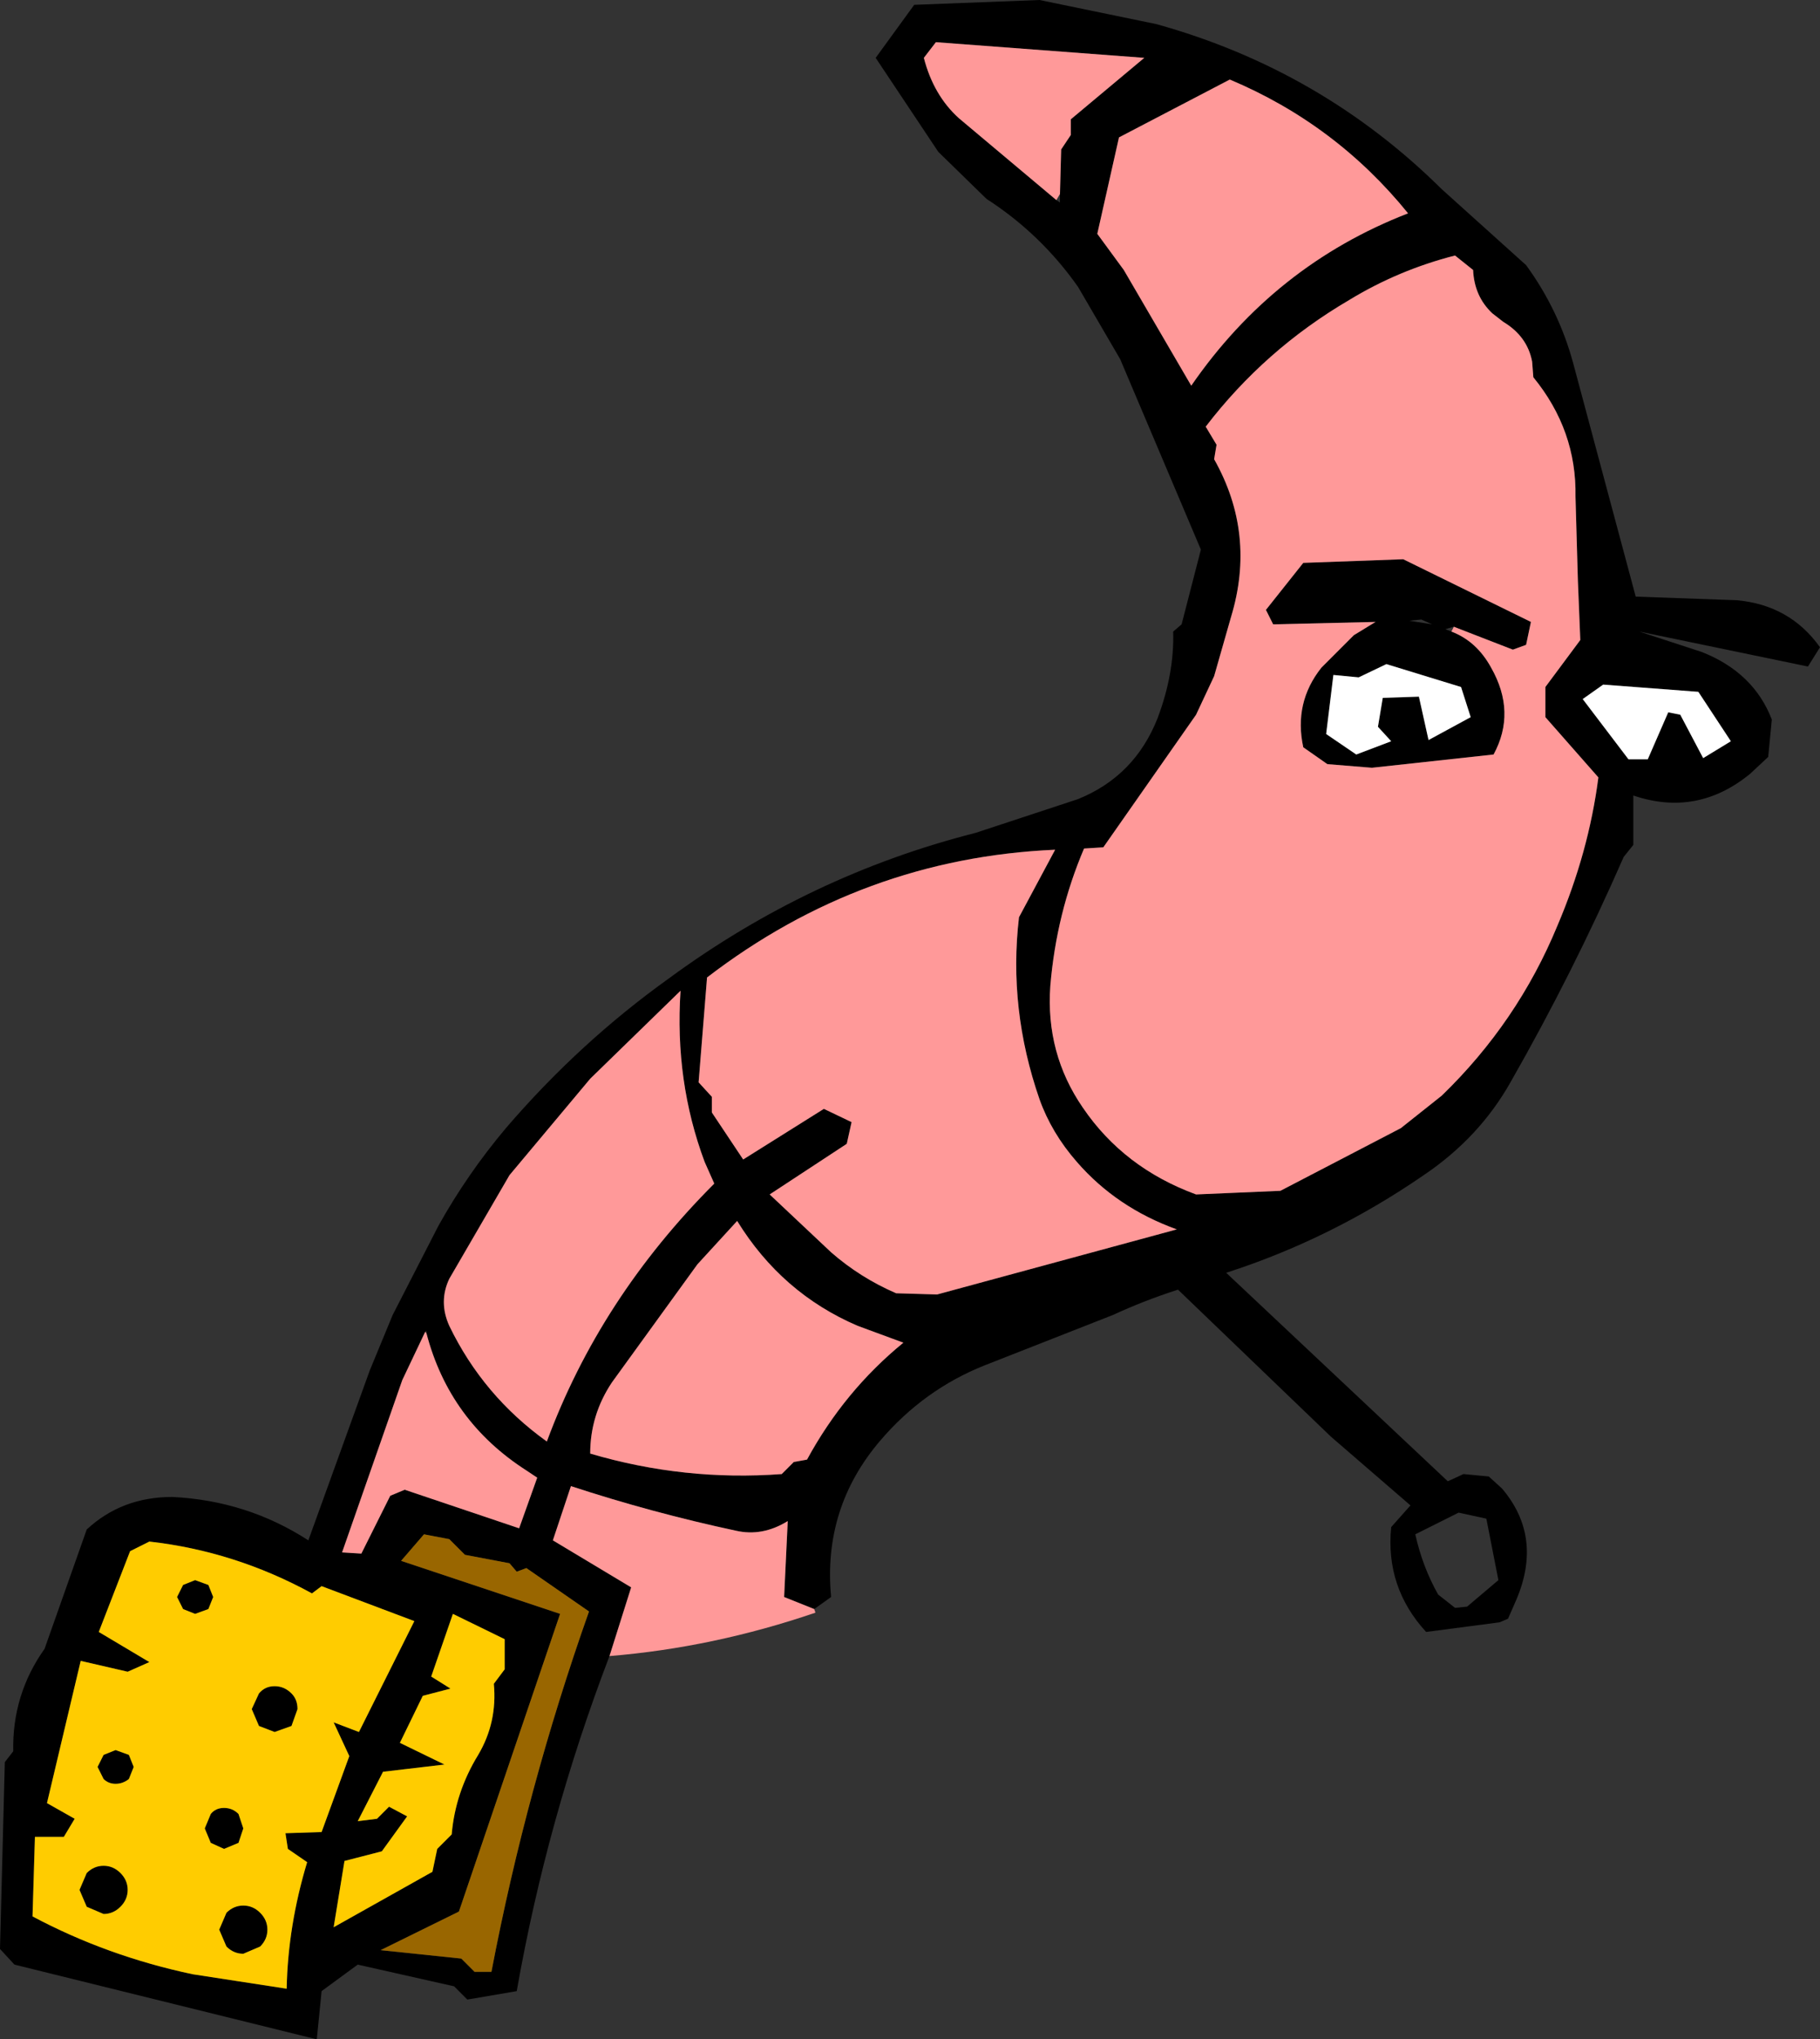
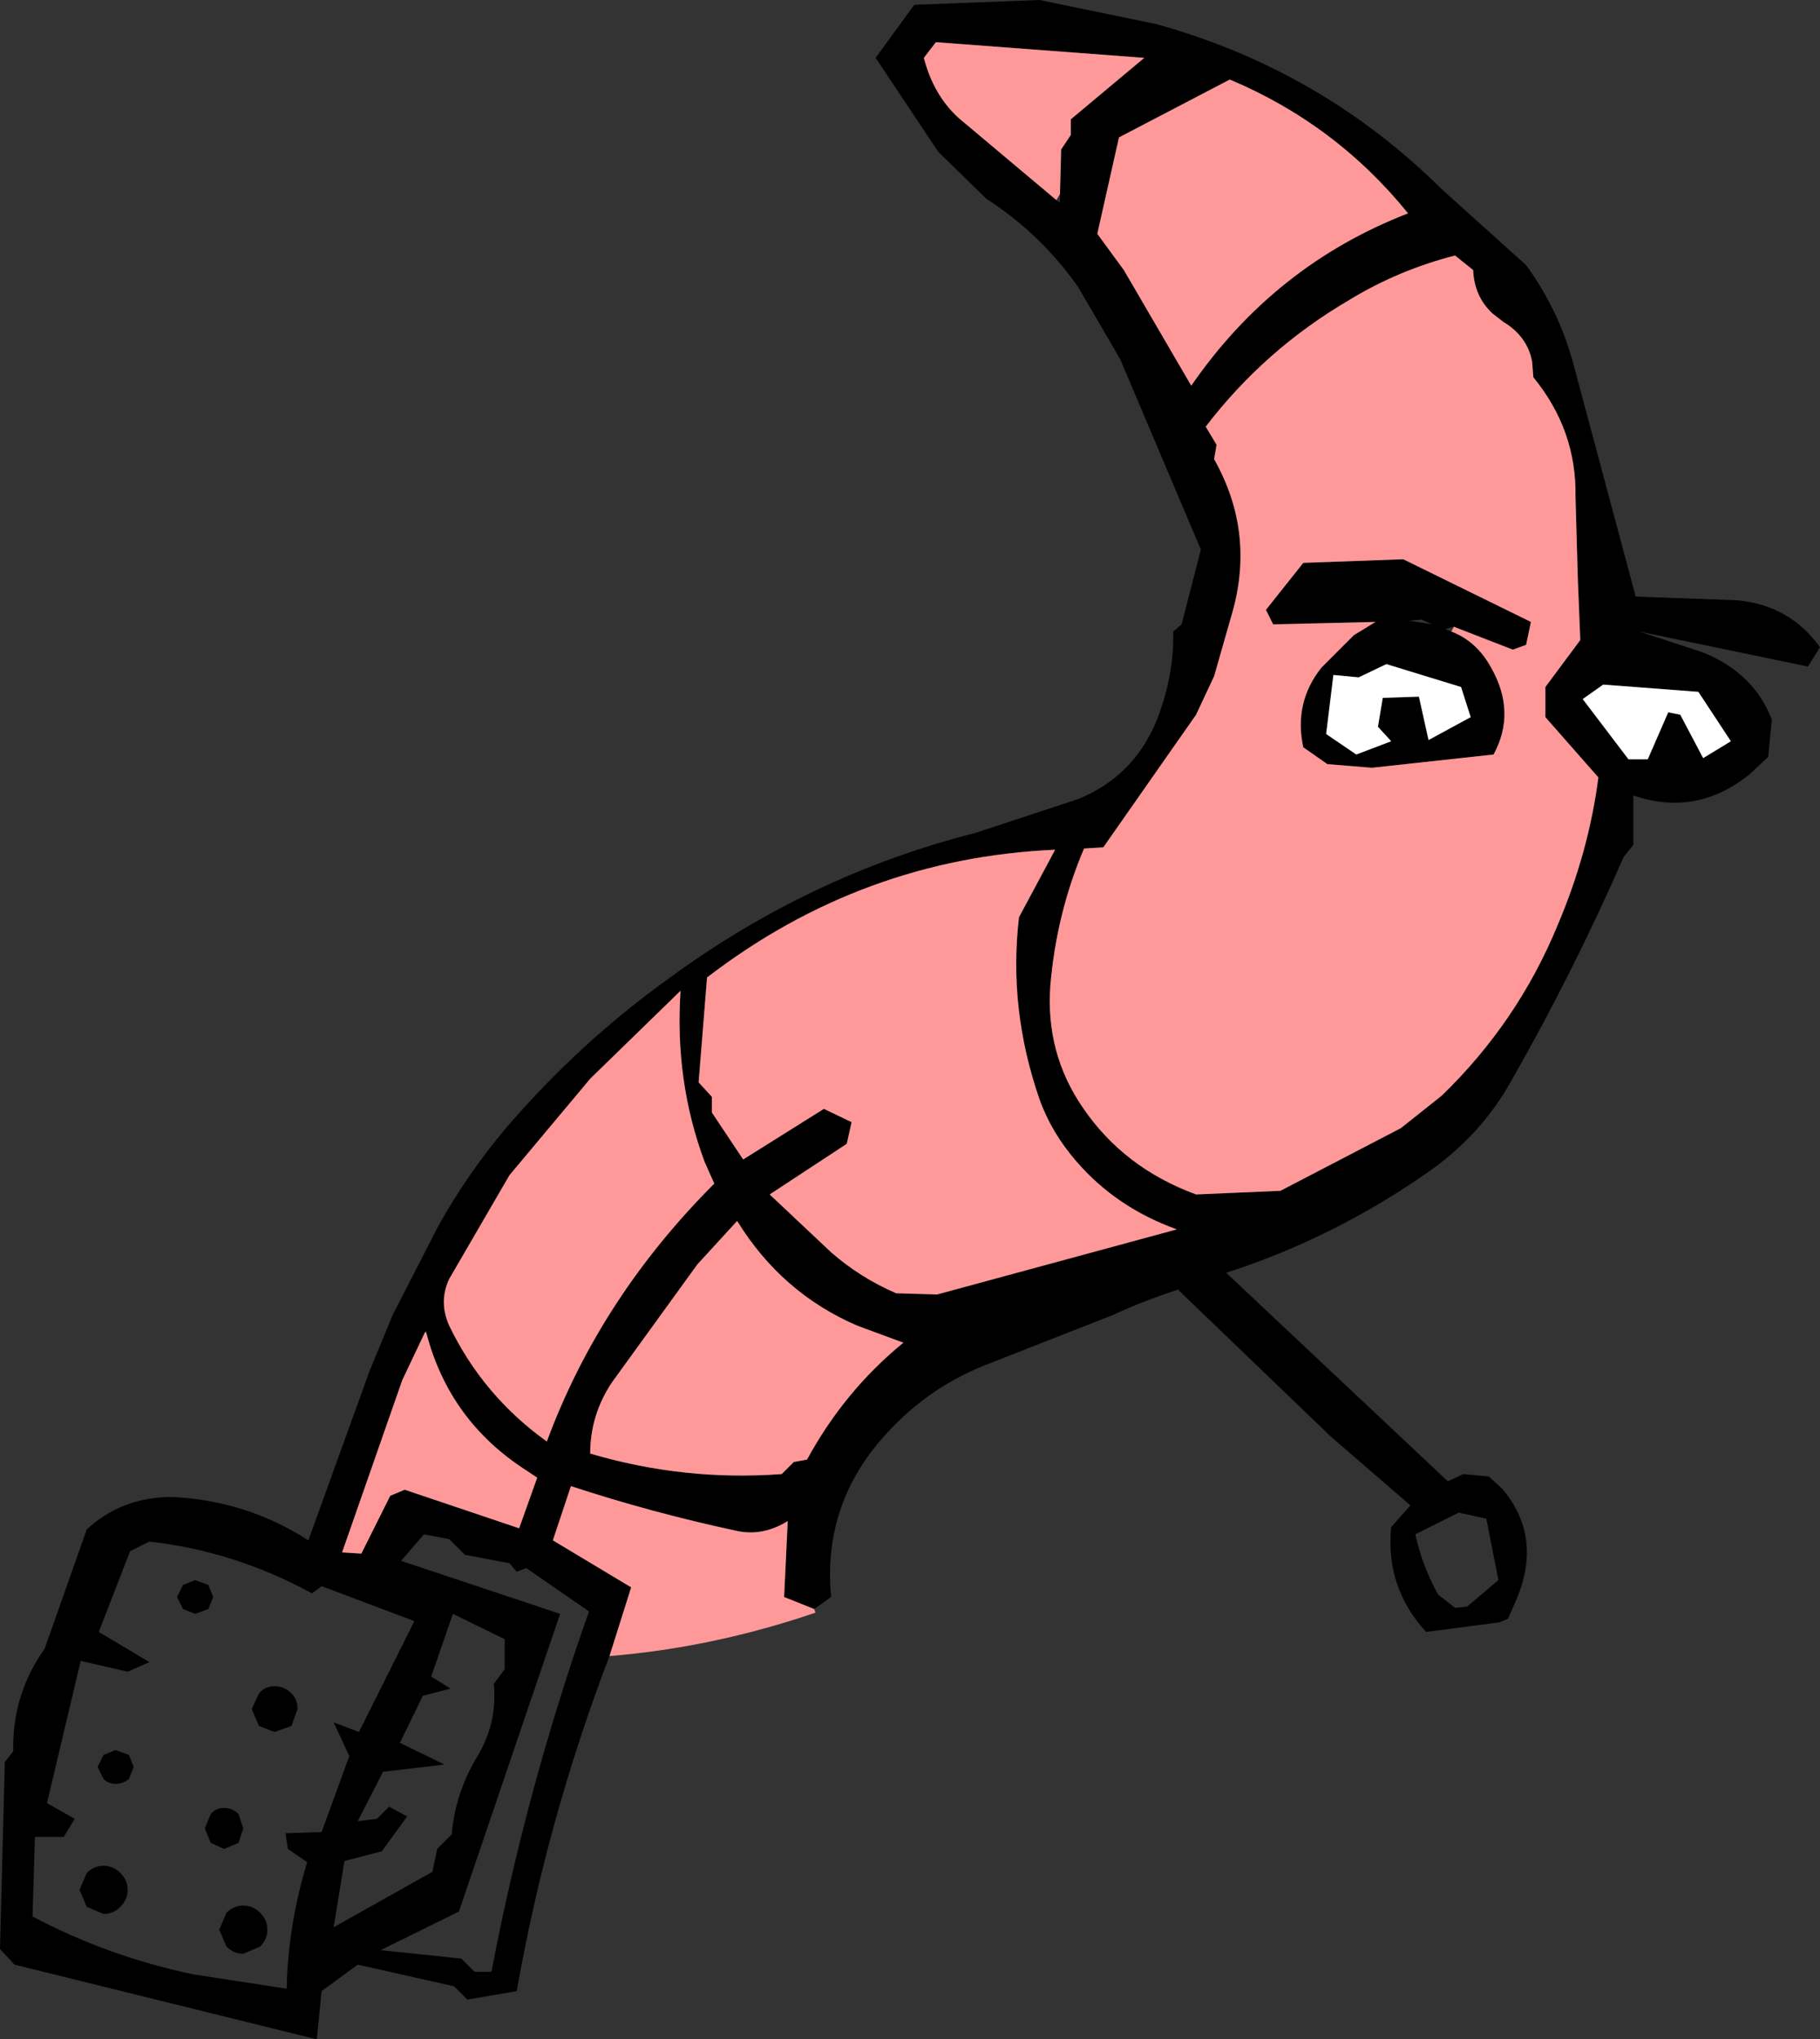
<svg xmlns="http://www.w3.org/2000/svg" height="84.6px" width="75.55px">
  <rect width="100%" height="100%" fill="#333333" stroke="none" />
  <g transform="matrix(1.0, 0.0, 0.0, 1.0, 37.8, 42.3)">
    <path d="M-12.5 26.4 Q-15.1 33.2 -16.35 40.3 L-18.4 40.65 -18.95 40.1 -22.95 39.2 -24.45 40.3 -24.65 42.3 -37.2 39.2 -37.8 38.55 -37.6 30.8 -37.25 30.35 Q-37.3 28.0 -35.95 26.1 L-34.2 21.15 Q-32.75 19.8 -30.65 19.8 -27.55 19.95 -25.0 21.6 L-22.45 14.55 -21.5 12.25 -19.6 8.55 Q-18.4 6.4 -16.8 4.5 -13.75 0.95 -10.05 -1.7 -4.2 -6.0 2.7 -7.75 L6.95 -9.15 Q9.3 -10.1 10.25 -12.5 10.95 -14.35 10.9 -16.1 L11.25 -16.4 12.05 -19.5 8.7 -27.4 6.95 -30.4 Q5.4 -32.6 3.15 -34.05 L1.15 -36.0 -1.45 -39.9 0.15 -42.1 5.35 -42.3 10.2 -41.3 Q17.05 -39.4 22.05 -34.45 L25.55 -31.3 Q26.9 -29.45 27.5 -27.25 L30.1 -17.55 34.3 -17.4 Q36.5 -17.2 37.75 -15.45 L37.25 -14.65 30.25 -16.1 32.85 -15.25 Q35.0 -14.4 35.75 -12.45 L35.6 -10.9 34.85 -10.2 Q32.65 -8.4 30.0 -9.3 L30.0 -7.25 29.6 -6.75 Q27.5 -1.95 24.9 2.6 23.6 4.9 21.3 6.45 17.45 9.1 13.1 10.5 L22.3 19.15 22.95 18.85 24.0 18.95 24.55 19.45 Q26.25 21.45 25.15 24.05 L24.8 24.85 24.45 25.0 21.4 25.4 Q19.7 23.55 19.95 21.05 L20.75 20.15 17.45 17.3 11.1 11.2 Q9.7 11.65 8.4 12.25 L3.05 14.35 Q0.55 15.35 -1.25 17.45 -3.65 20.25 -3.3 23.95 L-4.0 24.45 -5.25 23.95 -5.1 20.8 Q-6.15 21.45 -7.25 21.2 -10.75 20.45 -14.1 19.35 L-14.85 21.6 -11.6 23.55 -12.5 26.4 M22.45 -16.1 Q23.5 -15.7 24.1 -14.6 25.15 -12.75 24.2 -11.0 L19.15 -10.45 17.3 -10.6 16.3 -11.3 Q15.9 -13.15 17.05 -14.6 L18.4 -15.95 19.3 -16.5 15.05 -16.4 14.75 -17.0 16.3 -18.95 20.45 -19.1 25.75 -16.5 25.55 -15.55 25.0 -15.35 22.55 -16.3 22.2 -16.2 22.45 -16.1 M24.15 -29.3 Q23.4 -30.0 23.35 -31.1 L22.6 -31.7 Q20.25 -31.1 18.2 -29.85 14.7 -27.8 12.25 -24.6 L12.7 -23.85 12.6 -23.25 Q14.35 -20.15 13.3 -16.7 L12.6 -14.25 11.85 -12.65 8.0 -7.15 7.2 -7.1 Q6.05 -4.4 5.8 -1.4 5.6 1.4 7.15 3.65 8.85 6.15 11.85 7.25 L15.35 7.1 20.35 4.5 22.05 3.15 Q25.2 0.1 26.85 -3.9 28.15 -6.95 28.55 -10.05 L26.35 -12.55 26.35 -13.8 27.8 -15.75 27.7 -18.2 27.6 -21.7 Q27.65 -24.45 25.85 -26.65 L25.8 -27.3 Q25.6 -28.35 24.6 -28.95 L24.15 -29.3 M20.65 -33.45 Q17.65 -37.15 13.25 -39.0 L8.65 -36.6 7.75 -32.6 8.85 -31.1 11.65 -26.3 Q15.1 -31.3 20.65 -33.45 M17.25 -11.85 L18.5 -11.0 19.95 -11.55 19.4 -12.15 19.6 -13.35 21.1 -13.4 21.5 -11.6 23.25 -12.55 22.85 -13.8 19.75 -14.75 18.6 -14.2 17.55 -14.3 17.25 -11.85 M21.2 -16.6 L20.7 -16.55 21.65 -16.4 21.2 -16.6 M28.75 -13.9 L27.9 -13.3 29.8 -10.8 30.6 -10.8 31.45 -12.75 31.95 -12.65 32.9 -10.85 34.05 -11.55 32.7 -13.6 28.75 -13.9 M22.75 20.45 L20.95 21.35 Q21.25 22.7 21.9 23.85 L22.6 24.4 23.1 24.35 24.4 23.25 23.9 20.7 22.75 20.45 M6.2 -34.25 L6.25 -36.1 6.65 -36.7 6.65 -37.35 9.7 -39.9 1.05 -40.55 0.55 -39.9 Q0.95 -38.35 2.0 -37.4 L6.05 -34.0 6.2 -33.9 6.2 -34.25 M-33.5 37.1 L-34.2 36.8 -34.5 36.1 -34.2 35.4 Q-33.9 35.1 -33.5 35.1 -33.1 35.1 -32.8 35.4 -32.5 35.7 -32.5 36.1 -32.5 36.5 -32.8 36.8 -33.1 37.1 -33.5 37.1 M-33.0 30.3 L-32.45 30.5 -32.25 31.0 -32.45 31.5 Q-32.7 31.7 -33.0 31.7 -33.3 31.7 -33.5 31.5 L-33.75 31.0 -33.5 30.5 -33.0 30.3 M-32.4 22.05 L-33.7 25.4 -31.6 26.65 -32.5 27.05 -34.45 26.6 -35.85 32.5 -34.7 33.15 -35.15 33.9 -36.35 33.9 -36.45 37.2 Q-33.35 38.85 -29.8 39.6 L-25.9 40.2 Q-25.85 37.6 -25.05 34.95 L-25.85 34.4 -25.95 33.75 -24.45 33.7 -23.3 30.55 -23.95 29.15 -22.9 29.55 -20.6 24.95 -24.45 23.5 -24.85 23.8 Q-28.05 22.05 -31.6 21.65 L-32.4 22.05 M-8.15 6.8 L-8.55 5.9 Q-9.8 2.55 -9.55 -1.2 L-13.3 2.45 -16.65 6.45 -19.15 10.75 Q-19.6 11.7 -19.15 12.7 -17.75 15.6 -15.1 17.5 -12.9 11.55 -8.15 6.8 M-2.2 12.7 Q-5.35 11.35 -7.2 8.35 L-8.85 10.15 -12.4 15.05 Q-13.3 16.4 -13.3 18.0 -9.4 19.15 -5.35 18.85 L-4.85 18.35 -4.3 18.25 Q-2.75 15.4 -0.3 13.4 L-2.2 12.7 M5.35 3.3 Q4.05 -0.45 4.5 -4.25 L6.0 -7.05 Q-2.0 -6.7 -8.45 -1.75 L-8.8 2.6 -8.25 3.2 -8.25 3.85 -6.95 5.8 -3.6 3.7 -2.45 4.25 -2.65 5.15 -5.85 7.25 -3.3 9.65 Q-2.1 10.7 -0.6 11.35 L1.1 11.4 11.05 8.7 Q8.55 7.8 6.9 5.9 5.85 4.7 5.35 3.3 M-20.1 13.0 L-20.1 12.9 -20.15 12.95 -21.1 14.95 -23.6 22.1 -22.8 22.15 -21.6 19.75 -21.0 19.5 -16.25 21.1 -15.5 19.0 -15.95 18.7 Q-19.15 16.65 -20.1 13.0 M-18.5 22.2 L-19.15 21.55 -20.2 21.35 -21.15 22.45 -14.55 24.65 -18.75 37.0 -22.0 38.6 -18.65 38.95 -18.1 39.5 -17.4 39.5 Q-15.95 31.9 -13.35 24.55 L-15.95 22.75 -16.35 22.9 -16.65 22.55 -18.5 22.2 M-26.7 37.75 Q-26.7 38.15 -27.0 38.45 L-27.7 38.75 Q-28.1 38.75 -28.4 38.45 L-28.7 37.75 -28.4 37.05 Q-28.1 36.75 -27.7 36.75 -27.3 36.75 -27.0 37.05 -26.7 37.35 -26.7 37.75 M-29.05 34.15 L-29.3 33.55 -29.05 32.95 Q-28.85 32.7 -28.5 32.7 -28.15 32.7 -27.9 32.95 L-27.7 33.55 -27.9 34.15 -28.5 34.4 -29.05 34.15 M-27.35 28.6 L-27.05 27.95 Q-26.8 27.65 -26.4 27.65 -26.0 27.65 -25.7 27.95 -25.45 28.2 -25.45 28.6 L-25.7 29.3 -26.4 29.55 -27.05 29.3 -27.35 28.6 M-30.2 23.45 L-29.7 23.25 -29.15 23.45 -28.95 23.95 -29.15 24.45 -29.7 24.65 -30.2 24.45 -30.45 23.95 -30.2 23.45 M-16.85 26.95 L-16.85 25.7 -19.0 24.65 -19.9 27.25 -19.1 27.75 -20.25 28.05 -21.2 30.0 -19.35 30.9 -21.9 31.2 -22.95 33.25 -22.15 33.15 -21.65 32.65 -20.9 33.05 -21.95 34.5 -23.5 34.9 -23.95 37.65 -19.85 35.35 -19.65 34.4 -19.05 33.8 Q-18.9 32.05 -17.95 30.5 -17.15 29.15 -17.3 27.55 L-16.85 26.95" fill="#000000" fill-rule="evenodd" stroke="none" />
    <path d="M-12.5 26.4 L-11.6 23.55 -14.85 21.6 -14.1 19.35 Q-10.75 20.45 -7.25 21.2 -6.15 21.45 -5.1 20.8 L-5.25 23.95 -4.0 24.45 -3.95 24.6 Q-8.2 26.05 -12.5 26.4 M20.65 -33.45 Q15.1 -31.3 11.65 -26.3 L8.85 -31.1 7.75 -32.6 8.65 -36.6 13.25 -39.0 Q17.65 -37.15 20.65 -33.45 M24.15 -29.3 L24.6 -28.95 Q25.6 -28.35 25.8 -27.3 L25.85 -26.65 Q27.65 -24.45 27.6 -21.7 L27.7 -18.2 27.8 -15.75 26.35 -13.8 26.35 -12.55 28.55 -10.05 Q28.15 -6.95 26.85 -3.9 25.2 0.1 22.05 3.15 L20.35 4.5 15.35 7.1 11.85 7.25 Q8.85 6.15 7.15 3.65 5.6 1.4 5.8 -1.4 6.05 -4.4 7.2 -7.1 L8.0 -7.15 11.85 -12.65 12.6 -14.25 13.3 -16.7 Q14.35 -20.15 12.6 -23.25 L12.7 -23.85 12.25 -24.6 Q14.7 -27.8 18.2 -29.85 20.25 -31.1 22.6 -31.7 L23.35 -31.1 Q23.4 -30.0 24.15 -29.3 M22.55 -16.3 L25.0 -15.35 25.55 -15.55 25.75 -16.5 20.45 -19.1 16.3 -18.95 14.75 -17.0 15.05 -16.4 19.3 -16.5 18.4 -15.95 17.05 -14.6 Q15.9 -13.15 16.3 -11.3 L17.3 -10.6 19.15 -10.45 24.2 -11.0 Q25.15 -12.75 24.1 -14.6 23.5 -15.7 22.45 -16.1 L22.55 -16.3 M6.05 -34.0 L2.0 -37.4 Q0.95 -38.35 0.55 -39.9 L1.05 -40.55 9.7 -39.9 6.65 -37.35 6.65 -36.7 6.25 -36.1 6.2 -34.25 6.05 -34.0 M5.35 3.3 Q5.85 4.7 6.9 5.9 8.55 7.8 11.05 8.7 L1.1 11.4 -0.6 11.35 Q-2.1 10.7 -3.3 9.65 L-5.85 7.25 -2.65 5.15 -2.45 4.25 -3.6 3.7 -6.95 5.8 -8.25 3.85 -8.25 3.2 -8.8 2.6 -8.45 -1.75 Q-2.0 -6.7 6.0 -7.05 L4.5 -4.25 Q4.05 -0.45 5.35 3.3 M-2.2 12.7 L-0.3 13.4 Q-2.75 15.4 -4.3 18.25 L-4.85 18.35 -5.35 18.85 Q-9.4 19.15 -13.3 18.0 -13.3 16.4 -12.4 15.05 L-8.85 10.15 -7.2 8.35 Q-5.35 11.35 -2.2 12.7 M-8.15 6.8 Q-12.9 11.55 -15.1 17.5 -17.75 15.6 -19.15 12.7 -19.6 11.7 -19.15 10.75 L-16.65 6.45 -13.3 2.45 -9.55 -1.2 Q-9.8 2.55 -8.55 5.9 L-8.15 6.8 M-20.15 12.95 L-20.1 13.0 Q-19.15 16.65 -15.95 18.7 L-15.5 19.0 -16.25 21.1 -21.0 19.5 -21.6 19.75 -22.8 22.15 -23.6 22.1 -21.1 14.95 -20.15 12.95" fill="#ff9999" fill-rule="evenodd" stroke="none" />
    <path d="M17.25 -11.85 L17.55 -14.3 18.6 -14.2 19.75 -14.75 22.85 -13.8 23.25 -12.55 21.5 -11.6 21.1 -13.4 19.6 -13.35 19.4 -12.15 19.95 -11.55 18.5 -11.0 17.25 -11.85 M28.75 -13.9 L32.7 -13.6 34.05 -11.55 32.9 -10.85 31.95 -12.65 31.45 -12.75 30.6 -10.8 29.8 -10.8 27.9 -13.3 28.75 -13.9" fill="#ffffff" fill-rule="evenodd" stroke="none" />
-     <path d="M-32.4 22.05 L-31.6 21.65 Q-28.05 22.05 -24.85 23.8 L-24.45 23.5 -20.6 24.95 -22.9 29.55 -23.95 29.15 -23.3 30.55 -24.45 33.7 -25.95 33.75 -25.85 34.4 -25.05 34.95 Q-25.85 37.6 -25.9 40.2 L-29.8 39.6 Q-33.35 38.85 -36.45 37.2 L-36.35 33.9 -35.15 33.9 -34.7 33.15 -35.85 32.5 -34.45 26.6 -32.5 27.05 -31.6 26.65 -33.7 25.4 -32.4 22.05 M-33.0 30.3 L-33.5 30.5 -33.75 31.0 -33.5 31.5 Q-33.3 31.7 -33.0 31.7 -32.7 31.7 -32.45 31.5 L-32.25 31.0 -32.45 30.5 -33.0 30.3 M-33.5 37.1 Q-33.1 37.1 -32.8 36.8 -32.5 36.5 -32.5 36.1 -32.5 35.7 -32.8 35.4 -33.1 35.1 -33.5 35.1 -33.9 35.1 -34.2 35.4 L-34.5 36.1 -34.2 36.8 -33.5 37.1 M-16.85 26.95 L-17.3 27.55 Q-17.15 29.15 -17.95 30.5 -18.9 32.05 -19.05 33.8 L-19.65 34.4 -19.85 35.35 -23.95 37.65 -23.5 34.9 -21.95 34.5 -20.9 33.05 -21.65 32.65 -22.15 33.15 -22.95 33.25 -21.9 31.2 -19.35 30.9 -21.2 30.0 -20.25 28.05 -19.1 27.75 -19.9 27.25 -19.0 24.65 -16.85 25.7 -16.85 26.95 M-30.2 23.45 L-30.45 23.95 -30.2 24.45 -29.7 24.65 -29.15 24.45 -28.95 23.95 -29.15 23.45 -29.7 23.25 -30.2 23.45 M-27.35 28.6 L-27.05 29.3 -26.4 29.55 -25.7 29.3 -25.45 28.6 Q-25.45 28.2 -25.7 27.95 -26.0 27.65 -26.4 27.65 -26.8 27.65 -27.05 27.95 L-27.35 28.6 M-29.05 34.15 L-28.5 34.4 -27.9 34.15 -27.7 33.55 -27.9 32.95 Q-28.15 32.7 -28.5 32.7 -28.85 32.7 -29.05 32.95 L-29.3 33.55 -29.05 34.15 M-26.7 37.75 Q-26.7 37.35 -27.0 37.05 -27.3 36.75 -27.7 36.75 -28.1 36.75 -28.4 37.05 L-28.7 37.75 -28.4 38.45 Q-28.1 38.75 -27.7 38.75 L-27.0 38.45 Q-26.7 38.15 -26.7 37.75" fill="#ffcc00" fill-rule="evenodd" stroke="none" />
-     <path d="M-18.5 22.2 L-16.65 22.55 -16.35 22.9 -15.95 22.75 -13.35 24.55 Q-15.95 31.9 -17.4 39.5 L-18.1 39.5 -18.65 38.95 -22.0 38.6 -18.75 37.0 -14.55 24.65 -21.15 22.45 -20.2 21.35 -19.15 21.55 -18.5 22.2" fill="#996600" fill-rule="evenodd" stroke="none" />
  </g>
</svg>